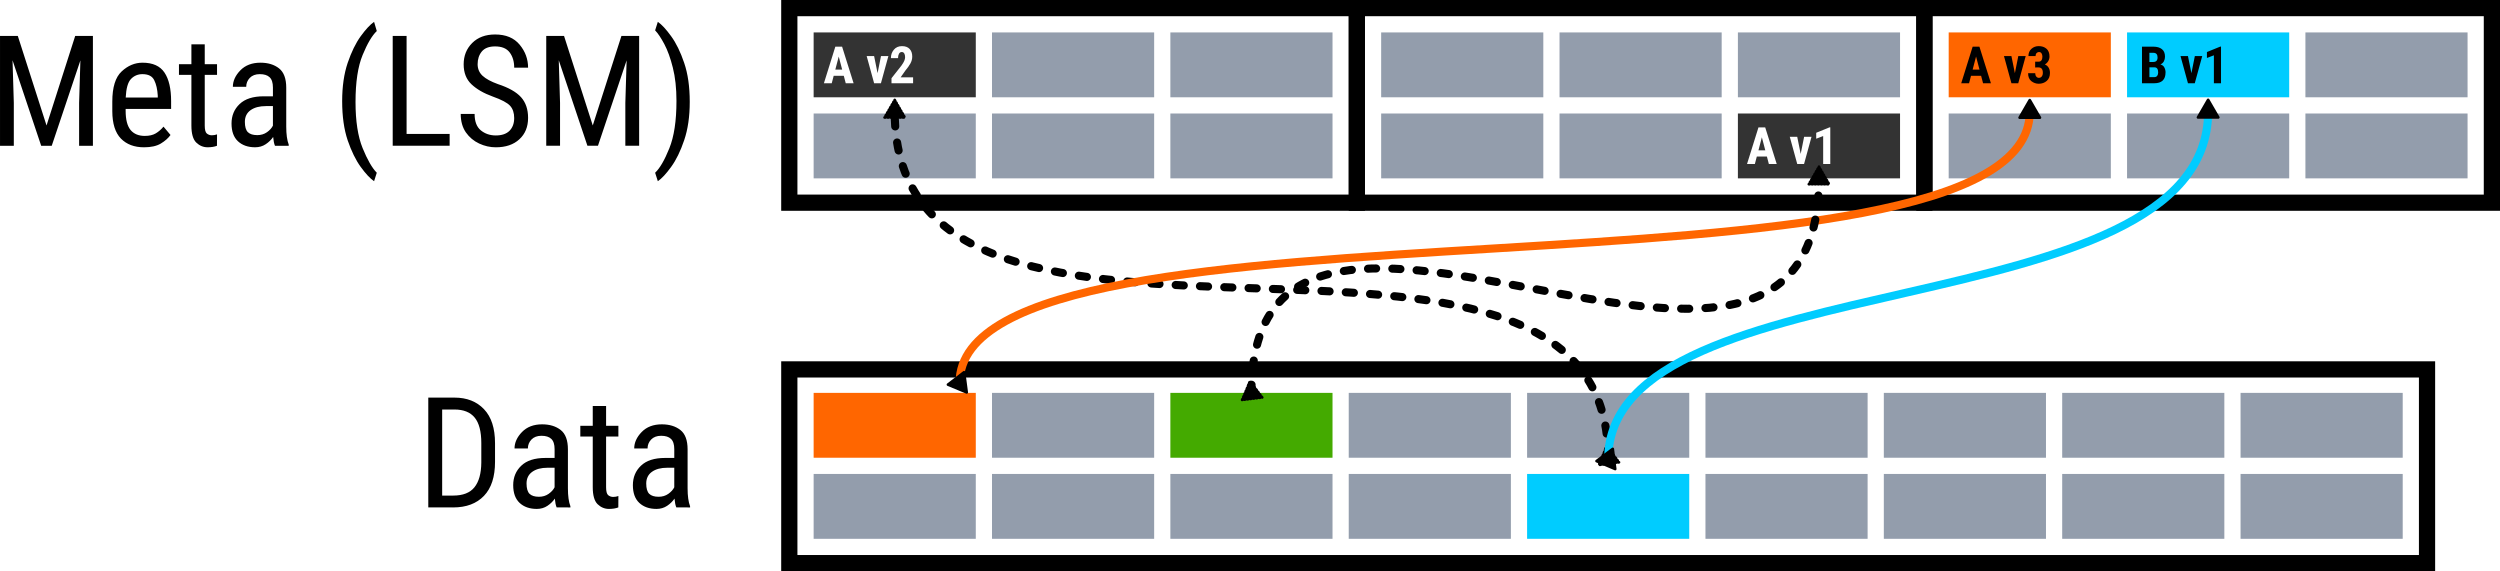
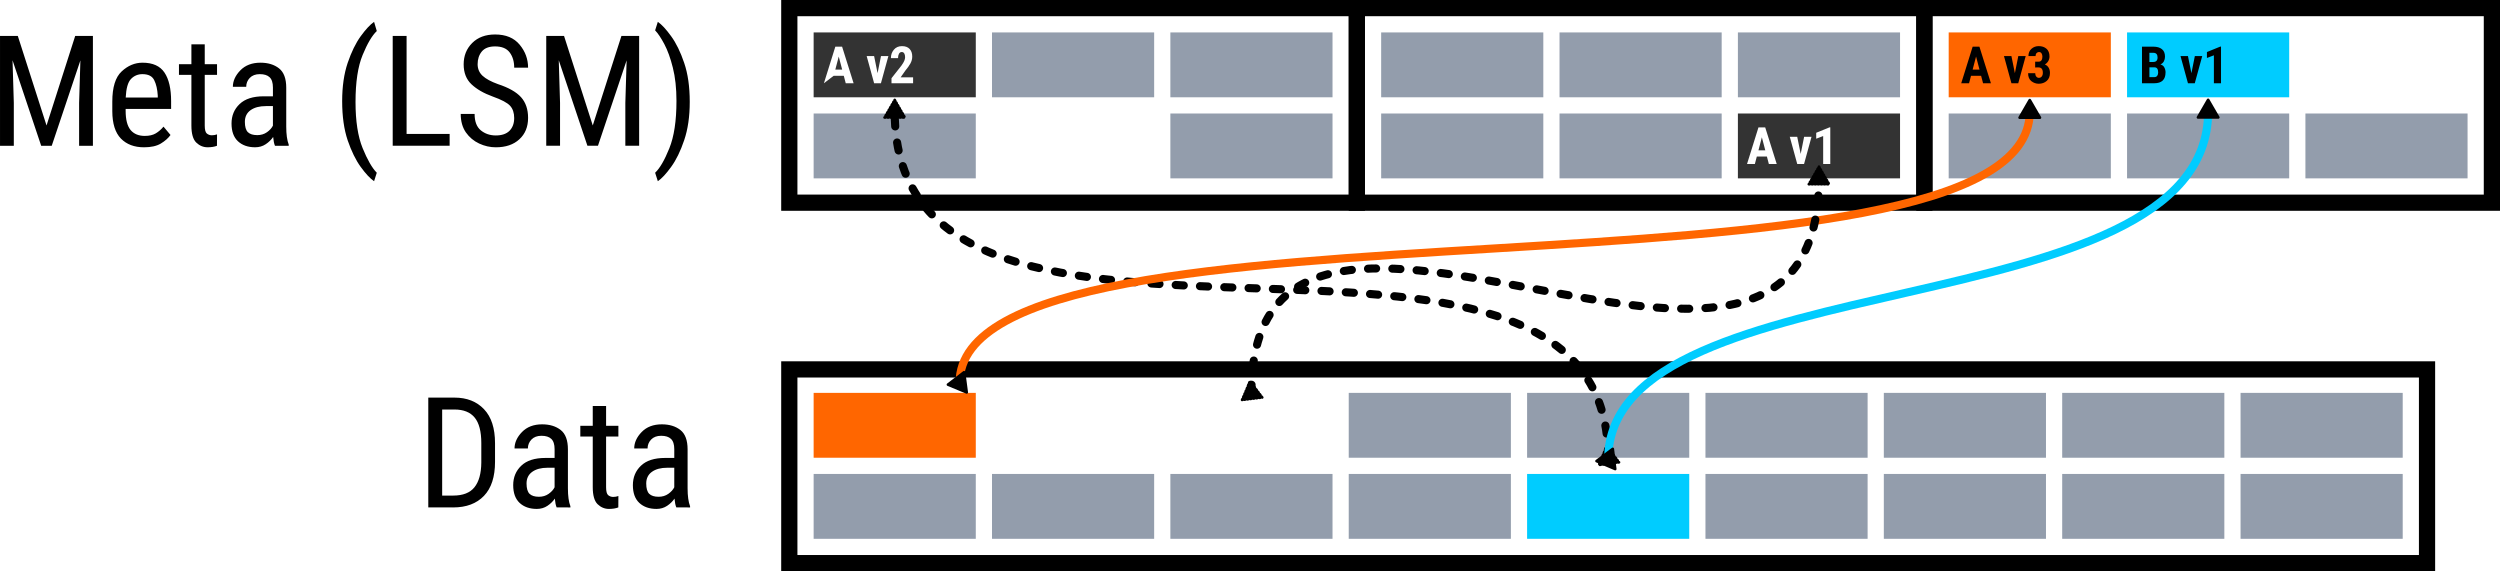
<svg xmlns="http://www.w3.org/2000/svg" width="154.178mm" height="35.229mm" viewBox="0 0 154.178 35.229" version="1.1" id="svg1" xml:space="preserve">
  <defs id="defs1">
    <marker style="overflow:visible" id="Triangle" refX="0" refY="0" orient="auto-start-reverse" markerWidth="0.5" markerHeight="0.5" viewBox="0 0 1 1" preserveAspectRatio="xMidYMid">
      <path transform="scale(0.5)" style="fill:context-stroke;fill-rule:evenodd;stroke:context-stroke;stroke-width:1pt" d="M 5.77,0 -2.88,5 V -5 Z" id="path135" />
    </marker>
  </defs>
  <g id="layer1" transform="translate(116.423,-337.2)">
    <rect style="fill:#333333;fill-opacity:1;stroke:none;stroke-width:0.611;stroke-dasharray:none" id="rect52" width="10" height="4" x="-66.245" y="339.2" />
-     <path d="m -65.612,342.335 0.705,-2.257 h 0.417 l 0.71,2.257 h -0.485 l -0.121,-0.462 h -0.622 l -0.121,0.462 z m 0.704,-0.842 h 0.423 l -0.212,-0.806 z m 3.273,-0.836 -0.46,1.677 h -0.42 l -0.46,-1.677 h 0.459 l 0.214,1.056 0.211,-1.056 z m 1.524,1.313 v 0.364 h -1.332 v -0.31 l 0.611,-0.777 q 0.13,-0.181 0.178,-0.299 0.05,-0.119 0.05,-0.219 0,-0.149 -0.053,-0.234 -0.053,-0.087 -0.149,-0.087 -0.118,0 -0.177,0.109 -0.057,0.107 -0.057,0.27 h -0.44 q 0,-0.304 0.183,-0.522 0.183,-0.22 0.499,-0.22 0.31,0 0.471,0.172 0.163,0.171 0.163,0.47 0,0.226 -0.115,0.431 -0.113,0.203 -0.312,0.439 l -0.29,0.414 z" id="text81" style="font-weight:bold;font-size:3.175px;line-height:125%;font-family:'Roboto Condensed';-inkscape-font-specification:'Roboto Condensed,  Bold';letter-spacing:0px;word-spacing:0px;fill:#ffffff;stroke-width:0.265px" aria-label="A v2" />
+     <path d="m -65.612,342.335 0.705,-2.257 h 0.417 l 0.71,2.257 h -0.485 l -0.121,-0.462 h -0.622 z m 0.704,-0.842 h 0.423 l -0.212,-0.806 z m 3.273,-0.836 -0.46,1.677 h -0.42 l -0.46,-1.677 h 0.459 l 0.214,1.056 0.211,-1.056 z m 1.524,1.313 v 0.364 h -1.332 v -0.31 l 0.611,-0.777 q 0.13,-0.181 0.178,-0.299 0.05,-0.119 0.05,-0.219 0,-0.149 -0.053,-0.234 -0.053,-0.087 -0.149,-0.087 -0.118,0 -0.177,0.109 -0.057,0.107 -0.057,0.27 h -0.44 q 0,-0.304 0.183,-0.522 0.183,-0.22 0.499,-0.22 0.31,0 0.471,0.172 0.163,0.171 0.163,0.47 0,0.226 -0.115,0.431 -0.113,0.203 -0.312,0.439 l -0.29,0.414 z" id="text81" style="font-weight:bold;font-size:3.175px;line-height:125%;font-family:'Roboto Condensed';-inkscape-font-specification:'Roboto Condensed,  Bold';letter-spacing:0px;word-spacing:0px;fill:#ffffff;stroke-width:0.265px" aria-label="A v2" />
    <rect style="fill:#939dac;fill-opacity:1;stroke:none;stroke-width:0.611;stroke-dasharray:none" id="rect1" width="10" height="4" x="-31.245" y="339.2" />
    <rect style="fill:#333333;fill-opacity:1;stroke:none;stroke-width:0.611;stroke-dasharray:none" id="rect80" width="10" height="4" x="-9.245" y="344.2" />
    <path id="path31" style="fill:none;stroke:#000000;stroke-width:1;stroke-dasharray:none;stroke-opacity:1" d="m -67.745,337.7 h 35 v 12 h -35 z" />
    <rect style="fill:#939dac;fill-opacity:1;stroke:none;stroke-width:0.611;stroke-dasharray:none" id="rect57" width="10" height="4" x="-55.245" y="339.2" />
    <rect style="fill:#939dac;stroke:none;stroke-width:0.611;stroke-dasharray:none" id="rect58" width="10" height="4" x="-66.245" y="344.2" />
-     <rect style="fill:#939dac;stroke:none;stroke-width:0.611;stroke-dasharray:none" id="rect59" width="10" height="4" x="-55.245" y="344.2" />
    <rect style="fill:#939dac;fill-opacity:1;stroke:none;stroke-width:0.611;stroke-dasharray:none" id="rect60" width="10" height="4" x="-44.245" y="339.2" />
    <rect style="fill:#939dac;stroke:none;stroke-width:0.611;stroke-dasharray:none" id="rect63" width="10" height="4" x="-44.245" y="344.2" />
    <path id="path1" style="fill:none;stroke:#000000;stroke-width:1;stroke-dasharray:none;stroke-opacity:1" d="M -32.745,337.7 H 2.255 v 12 H -32.745 Z" />
    <rect style="fill:#939dac;fill-opacity:1;stroke:none;stroke-width:0.611;stroke-dasharray:none" id="rect2" width="10" height="4" x="-20.245" y="339.2" />
    <rect style="fill:#939dac;stroke:none;stroke-width:0.611;stroke-dasharray:none" id="rect3" width="10" height="4" x="-31.245" y="344.2" />
    <rect style="fill:#939dac;stroke:none;stroke-width:0.611;stroke-dasharray:none" id="rect4" width="10" height="4" x="-20.245" y="344.2" />
    <rect style="fill:#939dac;fill-opacity:1;stroke:none;stroke-width:0.611;stroke-dasharray:none" id="rect5" width="10" height="4" x="-9.245" y="339.2" />
    <rect style="fill:#ff6600;fill-opacity:1;stroke:none;stroke-width:0.611;stroke-dasharray:none" id="rect31" width="10" height="4" x="3.755" y="339.2" />
    <path id="path6" style="fill:none;stroke:#000000;stroke-width:1;stroke-dasharray:none;stroke-opacity:1" d="M 2.255,337.7 H 37.255 v 12 H 2.255 Z" />
    <path d="m 4.528,342.335 0.705,-2.257 h 0.417 l 0.71,2.257 H 5.875 L 5.754,341.873 H 5.132 l -0.121,0.462 z m 0.704,-0.842 h 0.423 l -0.212,-0.806 z m 3.273,-0.836 -0.46,1.677 H 7.624 l -0.46,-1.677 h 0.459 l 0.214,1.056 0.211,-1.056 z m 0.583,0.702 v -0.355 h 0.212 q 0.121,0 0.177,-0.084 0.057,-0.085 0.057,-0.225 0,-0.124 -0.053,-0.205 -0.053,-0.082 -0.161,-0.082 -0.082,0 -0.146,0.068 -0.062,0.067 -0.062,0.183 H 8.673 q 0,-0.279 0.184,-0.446 0.186,-0.169 0.45,-0.169 0.296,0 0.481,0.164 0.184,0.163 0.184,0.479 0,0.147 -0.076,0.279 -0.074,0.132 -0.212,0.208 0.158,0.067 0.237,0.205 0.079,0.136 0.079,0.321 0,0.318 -0.2,0.491 -0.2,0.174 -0.495,0.174 -0.246,0 -0.45,-0.158 -0.203,-0.158 -0.203,-0.493 h 0.439 q 0,0.124 0.064,0.206 0.064,0.081 0.161,0.081 0.113,0 0.178,-0.084 0.067,-0.085 0.067,-0.223 0,-0.333 -0.259,-0.335 z" id="text31" style="font-weight:bold;font-size:3.175px;line-height:125%;font-family:'Roboto Condensed';-inkscape-font-specification:'Roboto Condensed,  Bold';letter-spacing:0px;word-spacing:0px;stroke-width:0.265px" aria-label="A v3" />
    <rect style="fill:#00ccff;fill-opacity:1;stroke:none;stroke-width:0.611;stroke-dasharray:none" id="rect105" width="10" height="4" x="-22.245" y="366.429" />
    <rect style="fill:#939dac;fill-opacity:1;stroke:none;stroke-width:0.611;stroke-dasharray:none" id="rect107" width="10" height="4" x="-11.245" y="361.429" />
-     <rect style="fill:#44aa00;fill-opacity:1;stroke:none;stroke-width:0.611;stroke-dasharray:none" id="rect137" width="10" height="4" x="-44.245" y="361.429" />
    <path id="path107" style="fill:none;stroke:#000000;stroke-width:1;stroke-dasharray:none" d="m -67.745,359.982 h 101 v 11.947 h -101 z" />
    <rect style="fill:#939dac;stroke:none;stroke-width:0.611;stroke-dasharray:none" id="rect118" width="10" height="4" x="-22.245" y="361.429" />
    <rect style="fill:#939dac;stroke:none;stroke-width:0.611;stroke-dasharray:none" id="rect119" width="10" height="4" x="-0.245" y="361.429" />
    <rect style="fill:#939dac;stroke:none;stroke-width:0.611;stroke-dasharray:none" id="rect120" width="10" height="4" x="10.755" y="361.429" />
    <rect style="fill:#939dac;stroke:none;stroke-width:0.611;stroke-dasharray:none" id="rect121" width="10" height="4" x="21.755" y="361.429" />
    <rect style="fill:#939dac;stroke:none;stroke-width:0.611;stroke-dasharray:none" id="rect122" width="10" height="4" x="-11.245" y="366.429" />
    <rect style="fill:#939dac;stroke:none;stroke-width:0.611;stroke-dasharray:none" id="rect123" width="10" height="4" x="-0.245" y="366.429" />
    <rect style="fill:#939dac;stroke:none;stroke-width:0.611;stroke-dasharray:none" id="rect124" width="10" height="4" x="10.755" y="366.429" />
    <rect style="fill:#939dac;stroke:none;stroke-width:0.611;stroke-dasharray:none" id="rect125" width="10" height="4" x="21.755" y="366.429" />
    <rect style="fill:#ff6600;fill-opacity:1;stroke:none;stroke-width:0.611;stroke-dasharray:none" id="rect126" width="10" height="4" x="-66.245" y="361.429" />
-     <rect style="fill:#939dac;fill-opacity:1;stroke:none;stroke-width:0.611;stroke-dasharray:none" id="rect127" width="10" height="4" x="-55.245" y="361.429" />
    <rect style="fill:#939dac;stroke:none;stroke-width:0.611;stroke-dasharray:none" id="rect129" width="10" height="4" x="-33.245" y="361.429" />
    <rect style="fill:#939dac;stroke:none;stroke-width:0.611;stroke-dasharray:none" id="rect130" width="10" height="4" x="-66.245" y="366.429" />
    <rect style="fill:#939dac;stroke:none;stroke-width:0.611;stroke-dasharray:none" id="rect131" width="10" height="4" x="-55.245" y="366.429" />
    <rect style="fill:#939dac;fill-opacity:1;stroke:none;stroke-width:0.611;stroke-dasharray:none" id="rect132" width="10" height="4" x="-44.245" y="366.429" />
    <rect style="fill:#939dac;fill-opacity:1;stroke:none;stroke-width:0.611;stroke-dasharray:none" id="rect133" width="10" height="4" x="-33.245" y="366.429" />
    <path style="fill:none;fill-opacity:1;stroke:#000000;stroke-width:0.5;stroke-linecap:round;stroke-linejoin:round;stroke-dasharray:0.5, 1;stroke-dashoffset:0;marker-start:url(#Triangle);marker-end:url(#Triangle);paint-order:markers fill stroke" d="m -17.245,365.433 c 0,-19.532 -44,-1.245 -44,-21.348" id="path137" />
    <path d="m -90.01,368.493 v -6.772 h 1.614 q 1.144,0 1.823,0.716 0.679,0.712 0.679,2.098 v 1.149 q 0,1.386 -0.684,2.098 -0.684,0.712 -1.898,0.712 z m 0.856,-6.037 v 5.307 h 0.679 q 0.902,0 1.312,-0.512 0.414,-0.516 0.423,-1.521 v -1.205 q 0,-1.074 -0.409,-1.572 -0.409,-0.498 -1.246,-0.498 z m 7.06,6.037 q -0.079,-0.181 -0.112,-0.544 -0.172,0.256 -0.456,0.446 -0.284,0.191 -0.656,0.191 -0.66,0 -1.06,-0.372 -0.395,-0.372 -0.395,-1.093 0,-0.726 0.498,-1.2 0.498,-0.479 1.488,-0.479 h 0.567 v -0.539 q 0,-0.446 -0.205,-0.637 -0.2,-0.191 -0.605,-0.191 -0.395,0 -0.619,0.233 -0.219,0.233 -0.219,0.549 h -0.823 q 0,-0.539 0.46,-1.014 0.46,-0.474 1.242,-0.474 0.698,0 1.144,0.349 0.446,0.349 0.446,1.195 v 2.4 q 0,0.712 0.153,1.107 v 0.074 z m -1.098,-0.656 q 0.349,0 0.605,-0.181 0.256,-0.181 0.367,-0.405 v -1.205 h -0.433 q -0.591,0 -0.944,0.251 -0.353,0.251 -0.353,0.721 0,0.451 0.186,0.637 0.191,0.181 0.572,0.181 z m 4.902,0.656 q -0.237,0.093 -0.577,0.093 -0.4,0 -0.702,-0.293 -0.298,-0.293 -0.298,-1.051 v -3.121 h -0.767 v -0.66 h 0.767 v -1.223 h 0.823 v 1.223 h 0.758 v 0.66 h -0.758 v 3.125 q 0,0.386 0.13,0.493 0.135,0.107 0.302,0.107 0.177,0 0.326,-0.056 z m 3.577,0 q -0.079,-0.181 -0.112,-0.544 -0.172,0.256 -0.456,0.446 -0.284,0.191 -0.656,0.191 -0.66,0 -1.06,-0.372 -0.395,-0.372 -0.395,-1.093 0,-0.726 0.498,-1.2 0.498,-0.479 1.488,-0.479 h 0.567 v -0.539 q 0,-0.446 -0.205,-0.637 -0.2,-0.191 -0.605,-0.191 -0.395,0 -0.619,0.233 -0.219,0.233 -0.219,0.549 h -0.823 q 0,-0.539 0.46,-1.014 0.46,-0.474 1.242,-0.474 0.698,0 1.144,0.349 0.446,0.349 0.446,1.195 v 2.4 q 0,0.712 0.153,1.107 v 0.074 z m -1.098,-0.656 q 0.349,0 0.605,-0.181 0.256,-0.181 0.367,-0.405 v -1.205 h -0.433 q -0.591,0 -0.944,0.251 -0.353,0.251 -0.353,0.721 0,0.451 0.186,0.637 0.191,0.181 0.572,0.181 z" id="text139" style="font-size:9.525px;line-height:125%;font-family:'Roboto Condensed';-inkscape-font-specification:'Roboto Condensed, ';letter-spacing:0px;word-spacing:0px;stroke-width:0.265px" aria-label="Data" />
    <rect style="fill:#00ccff;fill-opacity:1;stroke:none;stroke-width:0.611;stroke-dasharray:none" id="rect6" width="10" height="4" x="14.755" y="339.2" />
    <rect style="fill:#939dac;stroke:none;stroke-width:0.611;stroke-dasharray:none" id="rect9" width="10" height="4" x="3.755" y="344.2" />
    <rect style="fill:#939dac;stroke:none;stroke-width:0.611;stroke-dasharray:none" id="rect10" width="10" height="4" x="14.755" y="344.2" />
-     <rect style="fill:#939dac;fill-opacity:1;stroke:none;stroke-width:0.611;stroke-dasharray:none" id="rect11" width="10" height="4" x="25.755" y="339.2" />
    <rect style="fill:#939dac;stroke:none;stroke-width:0.611;stroke-dasharray:none" id="rect12" width="10" height="4" x="25.755" y="344.2" />
    <path d="m -8.682,347.315 0.705,-2.257 h 0.417 l 0.71,2.257 H -7.335 l -0.121,-0.462 h -0.622 l -0.121,0.462 z m 0.704,-0.842 h 0.423 l -0.212,-0.806 z m 3.273,-0.836 -0.46,1.677 h -0.42 l -0.46,-1.677 h 0.459 l 0.214,1.056 0.211,-1.056 z m 1.158,-0.583 v 2.26 h -0.439 v -1.724 l -0.429,0.164 v -0.366 l 0.822,-0.335 z" id="text1" style="font-weight:bold;font-size:3.175px;line-height:125%;font-family:'Roboto Condensed';-inkscape-font-specification:'Roboto Condensed,  Bold';letter-spacing:0px;word-spacing:0px;fill:#ffffff;stroke-width:0.265px" aria-label="A v1" />
    <path d="m 17.128,341.67 q 0,0.33 -0.175,0.498 -0.174,0.166 -0.524,0.167 h -0.753 v -2.257 h 0.698 q 0.338,0 0.529,0.152 0.192,0.15 0.192,0.467 0,0.153 -0.068,0.282 -0.067,0.129 -0.215,0.194 0.174,0.05 0.245,0.192 0.073,0.143 0.073,0.305 z m -0.995,-1.212 v 0.564 h 0.236 q 0.268,0 0.268,-0.278 0,-0.281 -0.253,-0.287 z m 0.54,1.208 q 0,-0.304 -0.215,-0.313 h -0.324 v 0.605 h 0.29 q 0.133,0 0.191,-0.082 0.059,-0.084 0.059,-0.209 z m 2.718,-1.008 -0.46,1.677 h -0.42 l -0.46,-1.677 h 0.459 l 0.214,1.056 0.211,-1.056 z m 1.158,-0.583 v 2.26 h -0.439 v -1.724 l -0.429,0.164 v -0.366 l 0.822,-0.335 z" id="text6" style="font-weight:bold;font-size:3.175px;line-height:125%;font-family:'Roboto Condensed';-inkscape-font-specification:'Roboto Condensed,  Bold';letter-spacing:0px;word-spacing:0px;stroke-width:0.265px" aria-label="B v1" />
    <path style="fill:none;fill-opacity:1;stroke:#ff6600;stroke-width:0.5;stroke-linecap:round;stroke-linejoin:round;stroke-dasharray:none;stroke-opacity:1;marker-start:url(#Triangle);marker-end:url(#Triangle);paint-order:markers fill stroke" d="m -57.245,360.825 c 0,-12.625 66,-3.941 66,-16.729" id="path7" />
    <path style="fill:none;fill-opacity:1;stroke:#00ccff;stroke-width:0.5;stroke-linecap:round;stroke-linejoin:round;stroke-dasharray:none;stroke-opacity:1;marker-start:url(#Triangle);marker-end:url(#Triangle);paint-order:markers fill stroke" d="m -17.245,365.548 c 0,-12.421 37,-7.957 37,-21.467" id="path139" />
    <path d="m -113.553,344.939 1.767,-5.521 h 1.093 v 6.772 h -0.851 v -2.642 l 0.079,-2.623 -1.767,5.265 h -0.651 l -1.767,-5.274 0.079,2.632 v 2.642 h -0.851 v -6.772 h 1.098 z m 7.646,0.586 q -0.205,0.288 -0.595,0.526 -0.386,0.233 -1.037,0.233 -0.902,0 -1.428,-0.539 -0.526,-0.544 -0.53,-1.684 v -0.591 q 0,-1.33 0.577,-1.865 0.577,-0.539 1.288,-0.539 0.944,0 1.353,0.609 0.409,0.609 0.409,1.763 v 0.479 h -2.804 v 0.121 q 0,0.805 0.302,1.177 0.307,0.367 0.879,0.367 0.414,0 0.679,-0.158 0.27,-0.163 0.474,-0.414 z m -1.725,-3.753 q -0.428,0 -0.712,0.298 -0.284,0.293 -0.326,1.144 h 1.977 v -0.116 q -0.033,-0.581 -0.219,-0.953 -0.181,-0.372 -0.721,-0.372 z m 4.59,4.418 q -0.237,0.093 -0.577,0.093 -0.4,0 -0.702,-0.293 -0.298,-0.293 -0.298,-1.051 v -3.121 h -0.767 v -0.66 h 0.767 v -1.223 h 0.823 v 1.223 h 0.758 v 0.66 h -0.758 v 3.125 q 0,0.386 0.13,0.493 0.135,0.107 0.302,0.107 0.177,0 0.326,-0.056 z m 3.577,0 q -0.079,-0.181 -0.112,-0.544 -0.172,0.256 -0.456,0.446 -0.284,0.191 -0.656,0.191 -0.66,0 -1.06,-0.372 -0.395,-0.372 -0.395,-1.093 0,-0.726 0.498,-1.2 0.498,-0.479 1.488,-0.479 h 0.567 v -0.539 q 0,-0.446 -0.205,-0.637 -0.2,-0.191 -0.605,-0.191 -0.395,0 -0.619,0.233 -0.219,0.233 -0.219,0.549 h -0.823 q 0,-0.539 0.46,-1.014 0.46,-0.474 1.242,-0.474 0.698,0 1.144,0.349 0.446,0.349 0.446,1.195 v 2.4 q 0,0.712 0.153,1.107 v 0.074 z m -1.098,-0.656 q 0.349,0 0.605,-0.181 0.256,-0.181 0.367,-0.405 v -1.205 h -0.433 q -0.591,0 -0.944,0.251 -0.353,0.251 -0.353,0.721 0,0.451 0.186,0.637 0.191,0.181 0.572,0.181 z m 5.242,-2.098 q 0,-1.349 0.34,-2.358 0.344,-1.009 0.805,-1.646 0.465,-0.637 0.823,-0.884 l 0.167,0.567 q -0.437,0.414 -0.874,1.479 -0.437,1.06 -0.437,2.897 0,1.767 0.437,2.842 0.437,1.074 0.874,1.521 l -0.167,0.521 q -0.358,-0.242 -0.823,-0.879 -0.46,-0.637 -0.805,-1.642 -0.34,-1.009 -0.34,-2.418 z m 6.628,2.023 v 0.73 h -3.511 v -6.772 h 0.856 v 6.041 z m 3.981,-0.981 q 0,-0.474 -0.251,-0.753 -0.251,-0.279 -1.074,-0.572 -0.823,-0.298 -1.307,-0.753 -0.484,-0.456 -0.484,-1.232 0,-0.791 0.526,-1.316 0.526,-0.526 1.414,-0.526 0.991,0 1.512,0.628 0.521,0.628 0.521,1.419 h -0.856 q 0,-0.567 -0.279,-0.939 -0.279,-0.372 -0.898,-0.372 -0.563,0 -0.823,0.316 -0.256,0.312 -0.256,0.781 0,0.428 0.302,0.712 0.307,0.284 0.949,0.516 0.995,0.326 1.428,0.809 0.433,0.484 0.433,1.274 0,0.828 -0.54,1.321 -0.535,0.493 -1.451,0.493 -0.53,0 -1.028,-0.233 -0.498,-0.233 -0.819,-0.688 -0.316,-0.46 -0.316,-1.135 h 0.856 q 0,0.693 0.381,1.009 0.386,0.316 0.926,0.316 0.558,0 0.846,-0.288 0.288,-0.293 0.288,-0.786 z m 4.846,0.46 1.767,-5.521 h 1.093 v 6.772 h -0.851 v -2.642 l 0.079,-2.623 -1.767,5.265 h -0.651 l -1.767,-5.274 0.079,2.632 v 2.642 h -0.851 v -6.772 h 1.098 z m 5.981,-1.456 q 0,1.358 -0.344,2.367 -0.34,1.009 -0.805,1.646 -0.46,0.637 -0.819,0.879 l -0.167,-0.521 q 0.437,-0.414 0.874,-1.502 0.442,-1.088 0.442,-2.925 0,-1.177 -0.223,-2.051 -0.219,-0.879 -0.526,-1.456 -0.307,-0.577 -0.567,-0.846 l 0.167,-0.526 q 0.358,0.246 0.819,0.884 0.465,0.637 0.805,1.646 0.344,1.005 0.344,2.405 z" id="text140" style="font-size:9.525px;line-height:125%;font-family:'Roboto Condensed';-inkscape-font-specification:'Roboto Condensed, ';letter-spacing:0px;word-spacing:0px;stroke-width:0.265px" aria-label="Meta (LSM)" />
    <path style="fill:none;fill-opacity:1;stroke:#000000;stroke-width:0.5;stroke-linecap:round;stroke-linejoin:round;stroke-dasharray:0.5, 1;stroke-dashoffset:0;marker-start:url(#Triangle);marker-end:url(#Triangle);paint-order:markers fill stroke" d="m -39.245,361.429 c 0,-19.532 35,6.874 35,-13.229" id="path2" />
  </g>
</svg>